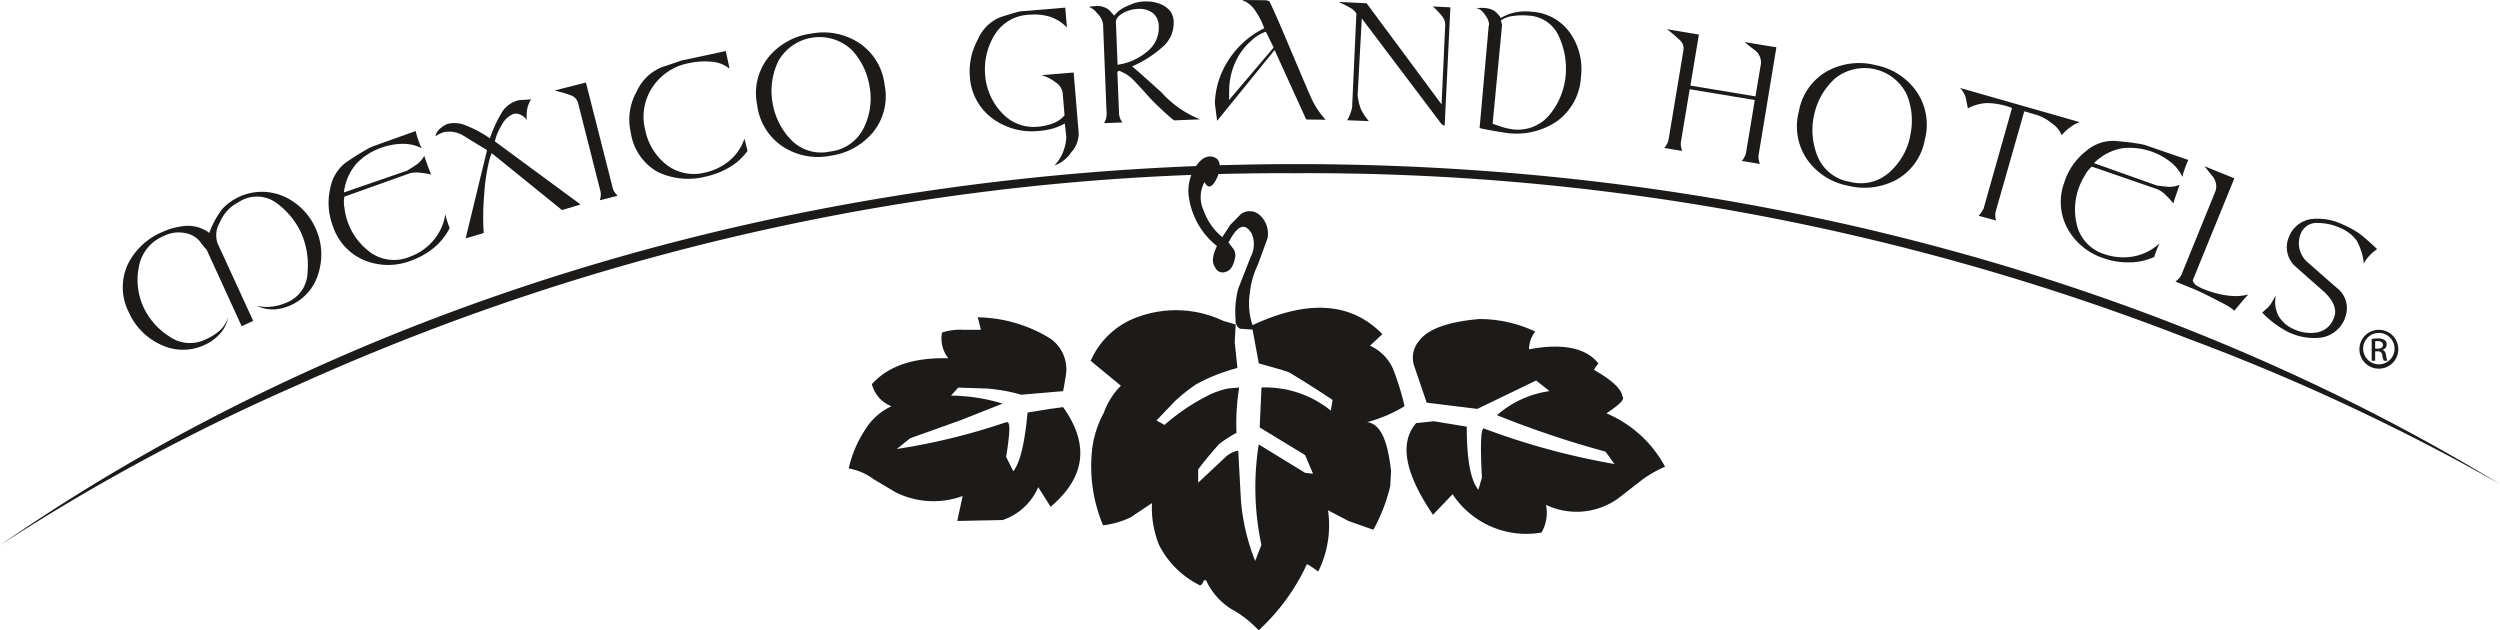
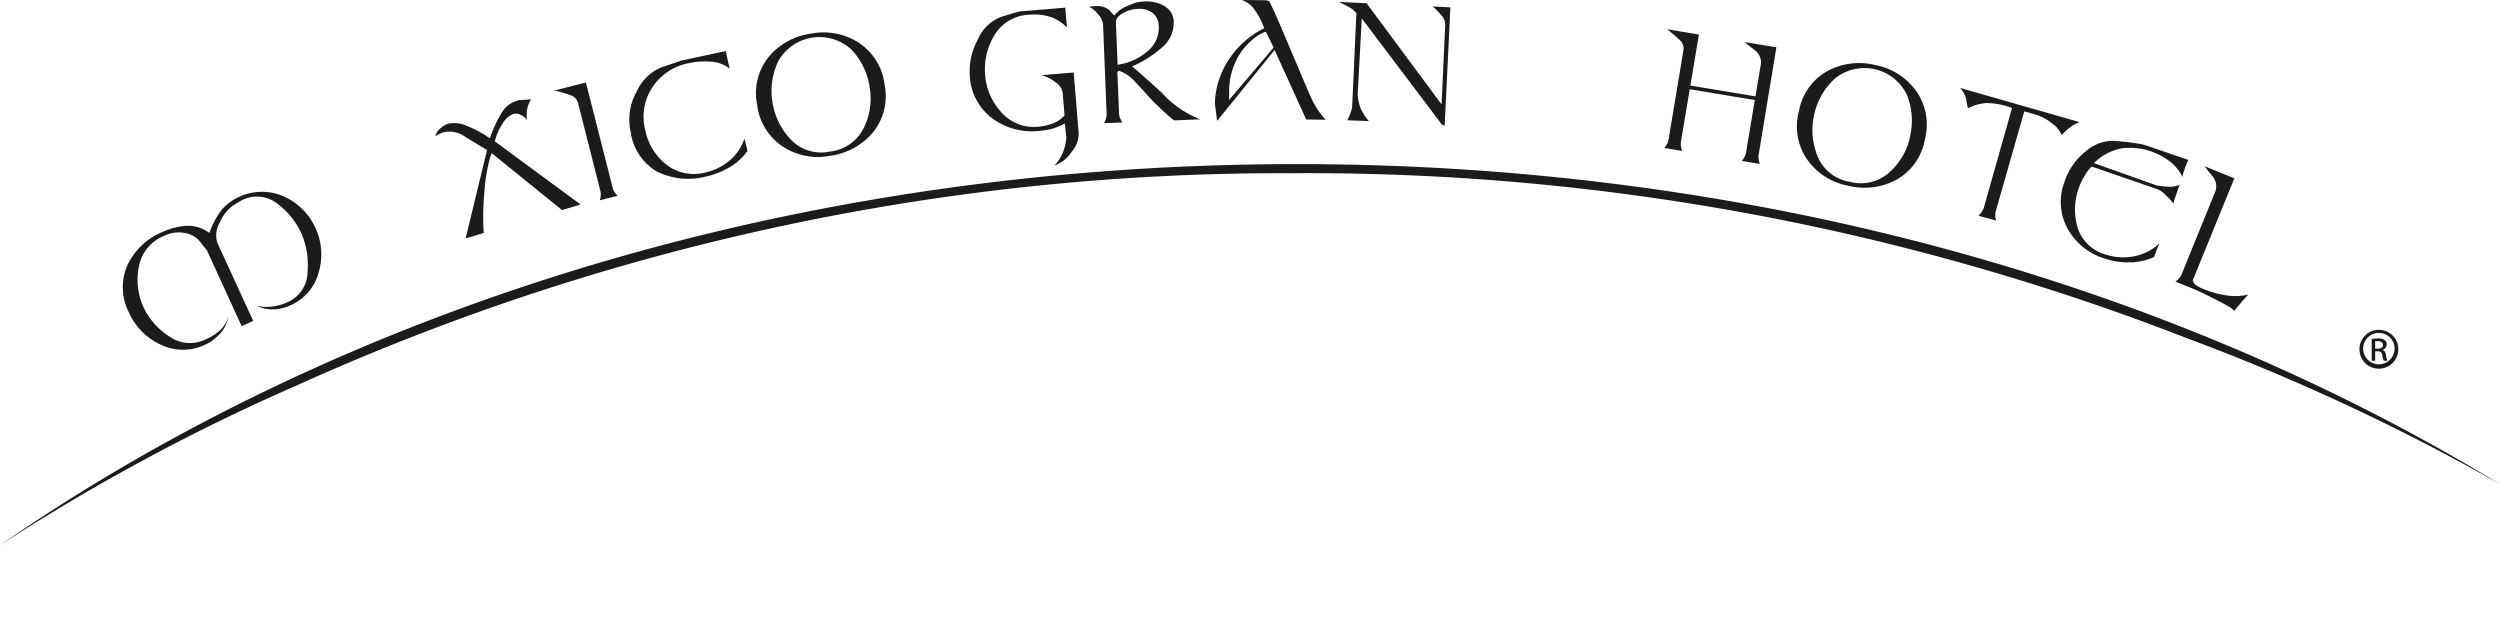
<svg xmlns="http://www.w3.org/2000/svg" id="Grupo_634" data-name="Grupo 634" width="167.253" height="42.169" viewBox="0 0 167.253 42.169">
  <path id="Trazado_15" data-name="Trazado 15" d="M6665.808,3843.384a4.19,4.19,0,0,1,.223,2.944,3.343,3.343,0,0,1-1.919,2.24,3.116,3.116,0,0,1-1.078.263,2.667,2.667,0,0,1-1.177-.246,2.922,2.922,0,0,0,1.074.051,3.4,3.4,0,0,0,.988-.281,2.23,2.23,0,0,0,1.361-2.05,5.339,5.339,0,0,0-.408-2.546,5.142,5.142,0,0,0-1.629-2.016,2.208,2.208,0,0,0-2.38-.207l-.532.315a2.7,2.7,0,0,0-.928,1.178,1.626,1.626,0,0,0-.144,1.375l2.384,5.195-.772.355-2.317-5.062a.64.64,0,0,0-.108-.143c-.053-.055-.186-.222-.394-.495a1.648,1.648,0,0,0-.984-.535,2.19,2.19,0,0,0-1.392.192,2.752,2.752,0,0,0-1.688,2.091,4.416,4.416,0,0,0,.316,2.681,4.65,4.65,0,0,0,1.71,1.943,2.372,2.372,0,0,0,2.465.2,3.6,3.6,0,0,0,.94-.594,1.975,1.975,0,0,0,.554-.9,2.206,2.206,0,0,1-.56,1.132,3.026,3.026,0,0,1-.951.709,3.416,3.416,0,0,1-3,.017,4.254,4.254,0,0,1-2.122-2.131,3.668,3.668,0,0,1-.113-3.187,4.487,4.487,0,0,1,2.315-2.211,4.589,4.589,0,0,1,1.621-.422,2.4,2.4,0,0,1,1.543.472,5.854,5.854,0,0,1,.869-1.6,3.637,3.637,0,0,1,4.128-.835,4.188,4.188,0,0,1,2.105,2.111Z" transform="translate(-6644.703 -3828.13)" fill="#1c1b1a" />
-   <path id="Trazado_16" data-name="Trazado 16" d="M6671.668,3838.956c-.014.026,0,.083.033.181l.186.525c.068.181.137.374.221.563a5.466,5.466,0,0,0-.749-.118,1.756,1.756,0,0,0-.691.043l-4.358,1.555a1.852,1.852,0,0,0,0,.752,4.29,4.29,0,0,0,1.821,3.041,2.723,2.723,0,0,0,2.57.222,3.709,3.709,0,0,0,1.5-1.016,3.534,3.534,0,0,0,.859-1.829,4.986,4.986,0,0,0,.2.7l.088.237a4.163,4.163,0,0,1-1.148,1.39,5.074,5.074,0,0,1-1.388.769,4.233,4.233,0,0,1-3.2-.017,3.734,3.734,0,0,1-2.085-2.3,4.311,4.311,0,0,1-.162-2.528,2.768,2.768,0,0,1,1.055-1.717c.5-.339.917-.6,1.246-.783a3.235,3.235,0,0,1,.572-.294l2.833-1.014c.034.127.064.237.088.334l.083.245c.047.127.091.247.132.367a1.325,1.325,0,0,1,.1.2,2.811,2.811,0,0,0-1.325-.29,4.278,4.278,0,0,0-1.351.254,4.2,4.2,0,0,0-1.65,1.031,3.548,3.548,0,0,0-.875,1.968l4.231-1.461c.341-.208.587-.37.728-.477a2.08,2.08,0,0,0,.435-.533Z" transform="translate(-6643.265 -3828.551)" fill="#1c1b1a" />
  <path id="Trazado_17" data-name="Trazado 17" d="M6681.36,3842.454l-1.245.372-4.7-3.807a3.867,3.867,0,0,0-.214.7,12.367,12.367,0,0,0-.284,2.008,16.941,16.941,0,0,0-.039,2.636l-1.208.354,1.432-5.907c-.521-.31-1.04-.622-1.555-.947a1.826,1.826,0,0,0-1.339-.247,2.169,2.169,0,0,0-.561.272.923.923,0,0,1,.332-.526,1.362,1.362,0,0,1,.525-.313,1.97,1.97,0,0,1,1.22.133,7.522,7.522,0,0,1,1.569.847,8.706,8.706,0,0,1,.829-1.784,1.811,1.811,0,0,1,1.015-.746,1.071,1.071,0,0,1,.325-.039c.16-.013.352-.026.582-.039a2.065,2.065,0,0,0-.271.718,3.452,3.452,0,0,0-.009.673.865.865,0,0,0-.39-.345.654.654,0,0,0-.505-.071,1.483,1.483,0,0,0-.764.708,3.473,3.473,0,0,0-.48,1.128l5.735,4.22Z" transform="translate(-6642.518 -3828.772)" fill="#1c1b1a" />
  <path id="Trazado_18" data-name="Trazado 18" d="M6683,3841.991l-1.191.3a1.1,1.1,0,0,0,.048-.605l-1.487-5.863a.751.751,0,0,0-.458-.543,9.832,9.832,0,0,0-1.128-.336l2.1-.535,1.8,7.081a.888.888,0,0,0,.1.227,2.926,2.926,0,0,0,.214.27Z" transform="translate(-6641.686 -3828.89)" fill="#1c1b1a" />
  <path id="Trazado_19" data-name="Trazado 19" d="M6689.977,3833.709a2.148,2.148,0,0,0-1.243-.47,4.886,4.886,0,0,0-1.454.091,3.731,3.731,0,0,0-2.46,1.606,3.552,3.552,0,0,0-.5,2.832,3.953,3.953,0,0,0,1.406,2.344,3,3,0,0,0,2.62.539,3.807,3.807,0,0,0,1.563-.745,3.268,3.268,0,0,0,1.058-1.525l.206.823a3.819,3.819,0,0,1-1.237,1.114,5.239,5.239,0,0,1-1.533.6,4.727,4.727,0,0,1-3.265-.317,3.631,3.631,0,0,1-1.778-2.634,3.824,3.824,0,0,1,.4-2.736,3.121,3.121,0,0,1,1.657-1.617c.641-.213,1-.341,1.1-.371s.151-.059.17-.067l3.029-.652.259,1.189Z" transform="translate(-6641.163 -3829.111)" fill="#1c1b1a" />
  <path id="Trazado_20" data-name="Trazado 20" d="M6698.455,3835.054a4.624,4.624,0,0,0-1.218-2.5,3.158,3.158,0,0,0-4.876.75,4.571,4.571,0,0,0-.406,2.771,4.662,4.662,0,0,0,1.228,2.5,2.794,2.794,0,0,0,2.633.8,2.849,2.849,0,0,0,2.219-1.523,4.426,4.426,0,0,0,.421-2.8Zm1-.159a3.833,3.833,0,0,1-.777,3.2,4.5,4.5,0,0,1-2.848,1.564,4.3,4.3,0,0,1-3.233-.646,3.919,3.919,0,0,1-1.668-2.772,3.849,3.849,0,0,1,.753-3.165,4.425,4.425,0,0,1,2.872-1.589,4.332,4.332,0,0,1,3.233.65,3.888,3.888,0,0,1,1.668,2.756Z" transform="translate(-6640.277 -3829.239)" fill="#1c1b1a" />
  <path id="Trazado_21" data-name="Trazado 21" d="M6710.952,3838.354a1.873,1.873,0,0,1-.487,1.235,2.307,2.307,0,0,1-1.139.9,2.777,2.777,0,0,0,.578-.9,3.127,3.127,0,0,0,.22-.995l-.1-.919a4.014,4.014,0,0,1-.911.368,5.317,5.317,0,0,1-.809.128,4.443,4.443,0,0,1-3.147-.852,3.757,3.757,0,0,1-1.489-2.826,4.378,4.378,0,0,1,.54-2.441,2.766,2.766,0,0,1,1.513-1.495c.579-.179.962-.3,1.146-.342a1.418,1.418,0,0,1,.371-.057l2.816-.236.112,1.335a2.722,2.722,0,0,0-1.189-.739,3.619,3.619,0,0,0-1.326-.119,2.828,2.828,0,0,0-2.331,1.359,4.367,4.367,0,0,0-.625,2.675,4.1,4.1,0,0,0,1.1,2.51,2.868,2.868,0,0,0,2.5.94,3.6,3.6,0,0,0,.91-.207,1.927,1.927,0,0,0,.8-.543l-.126-1.524a1.059,1.059,0,0,0-.487-.7,2.714,2.714,0,0,0-.933-.467l2.157-.178.338,4.083Z" transform="translate(-6638.786 -3829.413)" fill="#1c1b1a" />
  <path id="Trazado_22" data-name="Trazado 22" d="M6715.473,3831.231a1.129,1.129,0,0,0-.4-.907,1.49,1.49,0,0,0-.985-.271,2.185,2.185,0,0,0-1.042.3c-.3.186-.449.382-.437.6l.112,2.835a3.843,3.843,0,0,0,1.938-.851,2.019,2.019,0,0,0,.818-1.7Zm1-.286a2.106,2.106,0,0,1-.78,1.685,7.456,7.456,0,0,1-2.006,1.27c.1.062.767.647,2,1.768a6.756,6.756,0,0,0,2.558,1.772l-1.7.07c-.048.014-.3-.189-.744-.6s-.8-.761-1.05-1.047-.55-.605-.887-.966a2.555,2.555,0,0,0-1.058-.708.558.558,0,0,0-.1.086l.114,2.808a1.123,1.123,0,0,0,.225.566l-1.231.049a1.2,1.2,0,0,0,.175-.582l-.241-6.044a1.213,1.213,0,0,0-.383-.712,1.42,1.42,0,0,0-.557-.447,1.924,1.924,0,0,1,.247-.03,1.454,1.454,0,0,1,.193-.019,1.29,1.29,0,0,1,.917.268c.107.123.215.247.333.365a2.754,2.754,0,0,1,.335-.336,2.845,2.845,0,0,1,.415-.252l.521-.219a2.53,2.53,0,0,1,.69-.132,2.908,2.908,0,0,1,.54.014,2.948,2.948,0,0,1,.541.137,1.65,1.65,0,0,1,.739.538,1.387,1.387,0,0,1,.2.7Z" transform="translate(-6637.953 -3829.457)" fill="#1c1b1a" />
  <path id="Trazado_23" data-name="Trazado 23" d="M6722.281,3832.648l-.521-1.061a2.665,2.665,0,0,0-.969.6,4.055,4.055,0,0,0-1.059,1.419,4.591,4.591,0,0,0-.425,1.934l-.009.619,2.982-3.512Zm3.479,4.831-1.3-.018-2.116-4.645-3.845,4.737-.15-1.162a5.564,5.564,0,0,1,.85-2.807,5.967,5.967,0,0,1,2.45-2.226,4.7,4.7,0,0,0-.595-1.169,1.745,1.745,0,0,0-.9-.723l1.523.017a.535.535,0,0,1,.333.094c.255.534.581,1.26.967,2.176s.744,1.76,1.067,2.521.583,1.375.79,1.83a5.519,5.519,0,0,0,.925,1.374Z" transform="translate(-6637.073 -3829.467)" fill="#1c1b1a" />
  <path id="Trazado_24" data-name="Trazado 24" d="M6732.855,3837.862a.478.478,0,0,1-.218-.12l-5.326-7.054-.278,5.134a3.674,3.674,0,0,0,.207.9,3.621,3.621,0,0,0,.545.833l-1.455-.057a2.357,2.357,0,0,0,.22-.469,1.967,1.967,0,0,0,.114-.4l.286-6.282a1.16,1.16,0,0,0-.356-.338c-.126-.083-.4-.222-.813-.425l1.853.088,5.015,6.764.242-5.268a.9.9,0,0,0-.21-.635,5.51,5.51,0,0,0-.618-.649l1.176.062-.383,7.916Z" transform="translate(-6636.206 -3829.453)" fill="#1c1b1a" />
-   <path id="Trazado_25" data-name="Trazado 25" d="M6740,3834.431a5.1,5.1,0,0,0-.448-2.568,2.334,2.334,0,0,0-2.059-1.408,4.184,4.184,0,0,0-1.011.027,1.665,1.665,0,0,0-.817.3l.079.3-.632,6.605c.14.052.347.124.632.217a3.984,3.984,0,0,0,.626.148,2.75,2.75,0,0,0,2.563-.976,4.8,4.8,0,0,0,1.067-2.645Zm1.022.1a3.892,3.892,0,0,1-1.6,2.986,4.815,4.815,0,0,1-3.286.8c-.088-.009-.355-.052-.791-.123s-.807-.141-1.106-.214l.607-6.811c.069-.189-.015-.456-.251-.781s-.446-.457-.642-.4a1.077,1.077,0,0,1,.3-.049c.143,0,.248,0,.332.007a1.5,1.5,0,0,1,.59.163,1.556,1.556,0,0,1,.484.51,2.87,2.87,0,0,1,.965-.379,3.516,3.516,0,0,1,1.08-.045,3.377,3.377,0,0,1,2.6,1.434,4.206,4.206,0,0,1,.719,2.9Z" transform="translate(-6635.253 -3829.411)" fill="#1c1b1a" />
  <path id="Trazado_26" data-name="Trazado 26" d="M6751.66,3840.229l-1.2-.2a1.244,1.244,0,0,0,.284-.535l.587-3.537-4.353-.725-.59,3.537a1.067,1.067,0,0,0,0,.246,1.566,1.566,0,0,0,.084.346l-1.2-.2a1.226,1.226,0,0,0,.288-.536l.992-5.966a.751.751,0,0,0-.2-.678,11.177,11.177,0,0,0-.892-.764l2.132.357-.569,3.414,4.354.724.368-2.2a1.035,1.035,0,0,0-.433-.909c-.225-.175-.449-.345-.662-.526l2.127.351-1.191,7.208a.774.774,0,0,0,0,.248,2.567,2.567,0,0,0,.082.337Z" transform="translate(-6633.934 -3829.263)" fill="#1c1b1a" />
  <path id="Trazado_27" data-name="Trazado 27" d="M6760.79,3838.142a4.612,4.612,0,0,0-.212-2.774,3.143,3.143,0,0,0-4.8-1.1,4.566,4.566,0,0,0-1.4,2.419,4.63,4.63,0,0,0,.215,2.771,2.8,2.8,0,0,0,2.158,1.727,2.851,2.851,0,0,0,2.62-.6,4.385,4.385,0,0,0,1.425-2.44Zm.989.223a3.827,3.827,0,0,1-1.906,2.687,4.507,4.507,0,0,1-3.221.4,4.326,4.326,0,0,1-2.773-1.792,3.923,3.923,0,0,1-.524-3.2,3.843,3.843,0,0,1,1.868-2.66,4.458,4.458,0,0,1,3.258-.418,4.352,4.352,0,0,1,2.767,1.8,3.912,3.912,0,0,1,.53,3.185Z" transform="translate(-6633.005 -3829.025)" fill="#1c1b1a" />
  <path id="Trazado_28" data-name="Trazado 28" d="M6771,3837.026a2.071,2.071,0,0,0-.65.355,3.057,3.057,0,0,0-.556.515,1.72,1.72,0,0,0-.646-.782,2.962,2.962,0,0,0-1.033-.575l-.822-.239-1.913,6.7a1.168,1.168,0,0,0,.031.607l-1.181-.323a1.365,1.365,0,0,0,.191-.224c.066-.11.117-.192.147-.245l1.9-6.723a.321.321,0,0,0-.139-.071.621.621,0,0,1-.133-.044l-.146-.042a4.734,4.734,0,0,0-1.283-.188,3.013,3.013,0,0,0-1.245.355c-.05-.214-.09-.428-.127-.656a1.637,1.637,0,0,0-.4-.71l8,2.285Z" transform="translate(-6631.866 -3828.852)" fill="#1c1b1a" />
  <path id="Trazado_29" data-name="Trazado 29" d="M6777.013,3840.833c-.029.011-.05.062-.088.157-.056.173-.115.354-.18.531s-.124.371-.181.577a4.779,4.779,0,0,0-.509-.557,1.684,1.684,0,0,0-.568-.4l-4.377-1.511a1.9,1.9,0,0,0-.469.594,4.132,4.132,0,0,0-.4.818,4.268,4.268,0,0,0-.081,2.684,2.739,2.739,0,0,0,1.868,1.786,3.808,3.808,0,0,0,1.812.136,3.46,3.46,0,0,0,1.8-.887c-.086.18-.182.4-.277.667l-.081.247a4.036,4.036,0,0,1-1.765.361,4.737,4.737,0,0,1-1.561-.259,4.231,4.231,0,0,1-2.483-2.021,3.724,3.724,0,0,1-.2-3.088,4.32,4.32,0,0,1,1.455-2.083,2.774,2.774,0,0,1,1.9-.677c.6.055,1.088.1,1.458.168a3.43,3.43,0,0,1,.627.127l2.85.982c-.055.124-.1.222-.136.314s-.065.168-.09.243c-.045.127-.082.252-.129.374a1.867,1.867,0,0,1-.039.209,2.761,2.761,0,0,0-.852-1.047,4.426,4.426,0,0,0-3.145-.879,3.52,3.52,0,0,0-1.922,1l4.221,1.5c.4.052.687.079.861.087a2.037,2.037,0,0,0,.674-.145Z" transform="translate(-6631.162 -3828.484)" fill="#1c1b1a" />
  <path id="Trazado_30" data-name="Trazado 30" d="M6780.779,3848.013a6.952,6.952,0,0,0-.493.546c-.2.237-.349.417-.454.54a1.636,1.636,0,0,0-.455-.337c-.229-.133-.618-.333-1.167-.611s-.893-.429-1.012-.482l-1.3-.526a1.235,1.235,0,0,0,.409-.472l2.28-5.6a1.056,1.056,0,0,0-.222-.993c-.177-.212-.346-.43-.516-.651l1.992.808-2.781,6.823a.577.577,0,0,0,.256.35,3,3,0,0,0,.511.253,6.275,6.275,0,0,0,1.523.409,3.687,3.687,0,0,0,1.421-.059Z" transform="translate(-6630.361 -3828.305)" fill="#1c1b1a" />
-   <path id="Trazado_31" data-name="Trazado 31" d="M6786.644,3849.21a2.04,2.04,0,0,1-1.651,1.322,4.024,4.024,0,0,1-2.176-.389,6.871,6.871,0,0,1-1.717-1.284c.162-.153.284-.268.379-.347a1.7,1.7,0,0,0,.3-.413c.111-.189.189-.32.237-.394a2.027,2.027,0,0,0,.188,1.392,2.162,2.162,0,0,0,.967.844,2.675,2.675,0,0,0,1.557.244,1.454,1.454,0,0,0,1.139-.908c.264-.549.06-1.156-.6-1.793-.629-.554-1.263-1.106-1.89-1.668a1.723,1.723,0,0,1-.492-2.015,1.871,1.871,0,0,1,1.577-1.215,3.926,3.926,0,0,1,2.089.4,6.156,6.156,0,0,1,1.064.589c.269.2.658.543,1.173,1.029a2.569,2.569,0,0,0-.5.426,2.14,2.14,0,0,0-.389.545,3.98,3.98,0,0,0-.488-1.551,2.577,2.577,0,0,0-1.047-.816,3.726,3.726,0,0,0-1.536-.352,1.131,1.131,0,0,0-1.137.688,1.678,1.678,0,0,0,.5,1.985c.635.567,1.277,1.125,1.918,1.684a1.7,1.7,0,0,1,.523,2Z" transform="translate(-6629.755 -3827.939)" fill="#1c1b1a" />
  <path id="Trazado_32" data-name="Trazado 32" d="M6732.322,3839.907a162.075,162.075,0,0,1,59.539,11.037,144.489,144.489,0,0,1,20.951,9.765c-22-13.388-50-21.41-80.49-21.41-33.468,0-63.941,9.667-86.763,25.5a137.535,137.535,0,0,1,19.839-10.688,160.012,160.012,0,0,1,66.924-14.2Z" transform="translate(-6645.56 -3828.32)" fill="#1c1b1a" />
-   <path id="Trazado_33" data-name="Trazado 33" d="M6696.41,3859.713h0a3.921,3.921,0,0,1,1.67.719l1.486.885a5.692,5.692,0,0,0,4.465.24l-.36,1.668,3.033-.062a3.952,3.952,0,0,0,2.383-2.2l.831,1.313c2.32-1.96,2.619-4.167.835-6.666l-.89.12-1.488.242c-.181,1.961-.479,3.327-.955,3.927l-.476-.959c.239-1.548.3-2.323.06-2.323h-.06a42.848,42.848,0,0,1-7.318,1.793l.893-.718,3.333-1.19,2.853-1.127a12.1,12.1,0,0,0-3.448-.536l.476-.535,1.9.06a11.619,11.619,0,0,1,2.323.416l2.794-.24.061-.292.117-.72a2.5,2.5,0,0,0-1.013-2.495,9.488,9.488,0,0,0-4.876-1.432l.117.423c.06.3.119.412.06.412h-1.128a3.925,3.925,0,0,0-1.431.18,2.1,2.1,0,0,0,.418,1.725c-2.26-.058-3.985.477-5.115,1.731a2.149,2.149,0,0,0,1.308,1.479,4.091,4.091,0,0,0-1.786,1.612,7.823,7.823,0,0,0-1.075,2.555Zm36.414-6.659a16.44,16.44,0,0,1,.771,2.492,9.353,9.353,0,0,1-2.5,1.067c.893.123,1.367,1.193,1.6,3.282l-.058,1.007a11.578,11.578,0,0,1-1.127,2.912l-1.662-.588-1.372-.716a6.977,6.977,0,0,1-.654,4.1c-.479-.351-.771-.536-.771-.469a13.869,13.869,0,0,1-3.215,4.4,7.226,7.226,0,0,0-1.844-1.432,4.452,4.452,0,0,1-1.666-1.9c-.119-.056-.18,0-.236.173-.061.122-.182.18-.239.122a6.084,6.084,0,0,1-2.679-2.673,6.62,6.62,0,0,1-.473-2.8l-1.429.952a5.927,5.927,0,0,1-1.844.534,10.215,10.215,0,0,1-.713-5.232,6.922,6.922,0,0,1,.773-2.317,4.8,4.8,0,0,1,1.133-1.791l-2.023-1.665a5.407,5.407,0,0,1,3.27-2.973,7.383,7.383,0,0,1,5.6.3l.83.238-.06,1.19.179,1.723a12.3,12.3,0,0,0-2.739,1.079,11.4,11.4,0,0,0-1.427,1.126L6717,3856.5l.537.3a13.831,13.831,0,0,1,2.909-1.966,5.2,5.2,0,0,1,1.37-.475l.715-.06a15.3,15.3,0,0,0-.178,3.033,7.6,7.6,0,0,0-1.189.772c-.36.417-.835.953-1.374,1.668v.892l1.846-1.729a1.672,1.672,0,0,1,.834-.415l.18,3.334a14.026,14.026,0,0,0,.953,4.043l.417-1.068a18.478,18.478,0,0,1-.18-6.726l3.1,1.9.533.059-.533-1.248-3.034-1.843.119-2.677a6.99,6.99,0,0,1,4.637,1.546l.119-.713c-1.6-1.066-2.618-1.671-2.913-1.844-.3-.121-.949-.3-2.023-.6l-.415-2.26-.774-.056h-.062a.6.6,0,0,1-.3-.6h0a6.111,6.111,0,0,1,.178-2.089l.835-2.133a1.789,1.789,0,0,0,.06-1.55c-.476-.772-.954-.536-1.549.6l.36.473a.819.819,0,0,1,.056.65c-.116.54-.356.781-.6.84a.542.542,0,0,1-.71-.3c-.243-.357-.179-.771.12-1.425a5.105,5.105,0,0,1-1.9-3.451,3.06,3.06,0,0,1,.235-1.432c.3-.593.6-.949.953-1.067a.749.749,0,0,1,.717.118c.235.238.235.587.058,1.138-.356.829-.657.883-.893.413a2.1,2.1,0,0,0-.062,1.895,4.06,4.06,0,0,0,1.251,1.789l.538-.827.712-.719a1,1,0,0,1,1.308.121,1.68,1.68,0,0,1,.475,1.483l-.654,1.788a5.6,5.6,0,0,0-.537,1.907,4.493,4.493,0,0,0,.182,2.137c3.688-1.723,6.6-1.545,8.685.6l-.828.775a3.056,3.056,0,0,1,1.543,1.551Zm14.279,2.97c.889-.593,1.253-.948,1.072-1.127-.064-.48-.659-1.071-1.905-1.779a2.352,2.352,0,0,1,.294-.427c-.83-1.071-2.441-1.364-4.64-.95a1.888,1.888,0,0,1,.42-1.187,8.835,8.835,0,0,0-3.752-.839c-2.083.184-3.45.661-4.046,1.488a1.73,1.73,0,0,0-.3,1.67l.832,2.438,3.389.416,3.933-1.9.895.71a6.765,6.765,0,0,0-3.514,1.61,64.7,64.7,0,0,0,7.26,2.439l.6.829a48.27,48.27,0,0,1-8.749-2.38c-.183,0-.241,1.072-.119,3.278l-.24.827c-.53-.65-.774-2.081-.774-4.224l-2.2-.362-1.189.125c-1.129,1.312-.774,3.331,1.126,6.13l1.314-1.371a5.907,5.907,0,0,0,5.948,2.561,2.61,2.61,0,0,0,.3-1.851,4.775,4.775,0,0,0,4.808-.415l1.672-1.3a8.029,8.029,0,0,1,1.487-.838A7.98,7.98,0,0,0,6747.1,3856.023Z" transform="translate(-6639.63 -3828.372)" fill="#1c1b1a" />
  <path id="Trazado_34" data-name="Trazado 34" d="M6788.228,3849.228a1.3,1.3,0,1,1-.006,0Zm-.006.207a1.051,1.051,0,1,0,.006,0Zm-.245,1.863h-.232v-1.459a3.056,3.056,0,0,1,.417-.036.772.772,0,0,1,.451.112.353.353,0,0,1,.133.3.364.364,0,0,1-.284.354v.012c.128.023.215.14.244.353a1.258,1.258,0,0,0,.092.362h-.242a1.043,1.043,0,0,1-.1-.371.27.27,0,0,0-.312-.257h-.166Zm0-.809h.168c.193,0,.356-.068.356-.249,0-.128-.094-.257-.356-.257a1.366,1.366,0,0,0-.168.012Z" transform="translate(-6629.076 -3827.163)" fill="#1c1b1a" />
</svg>